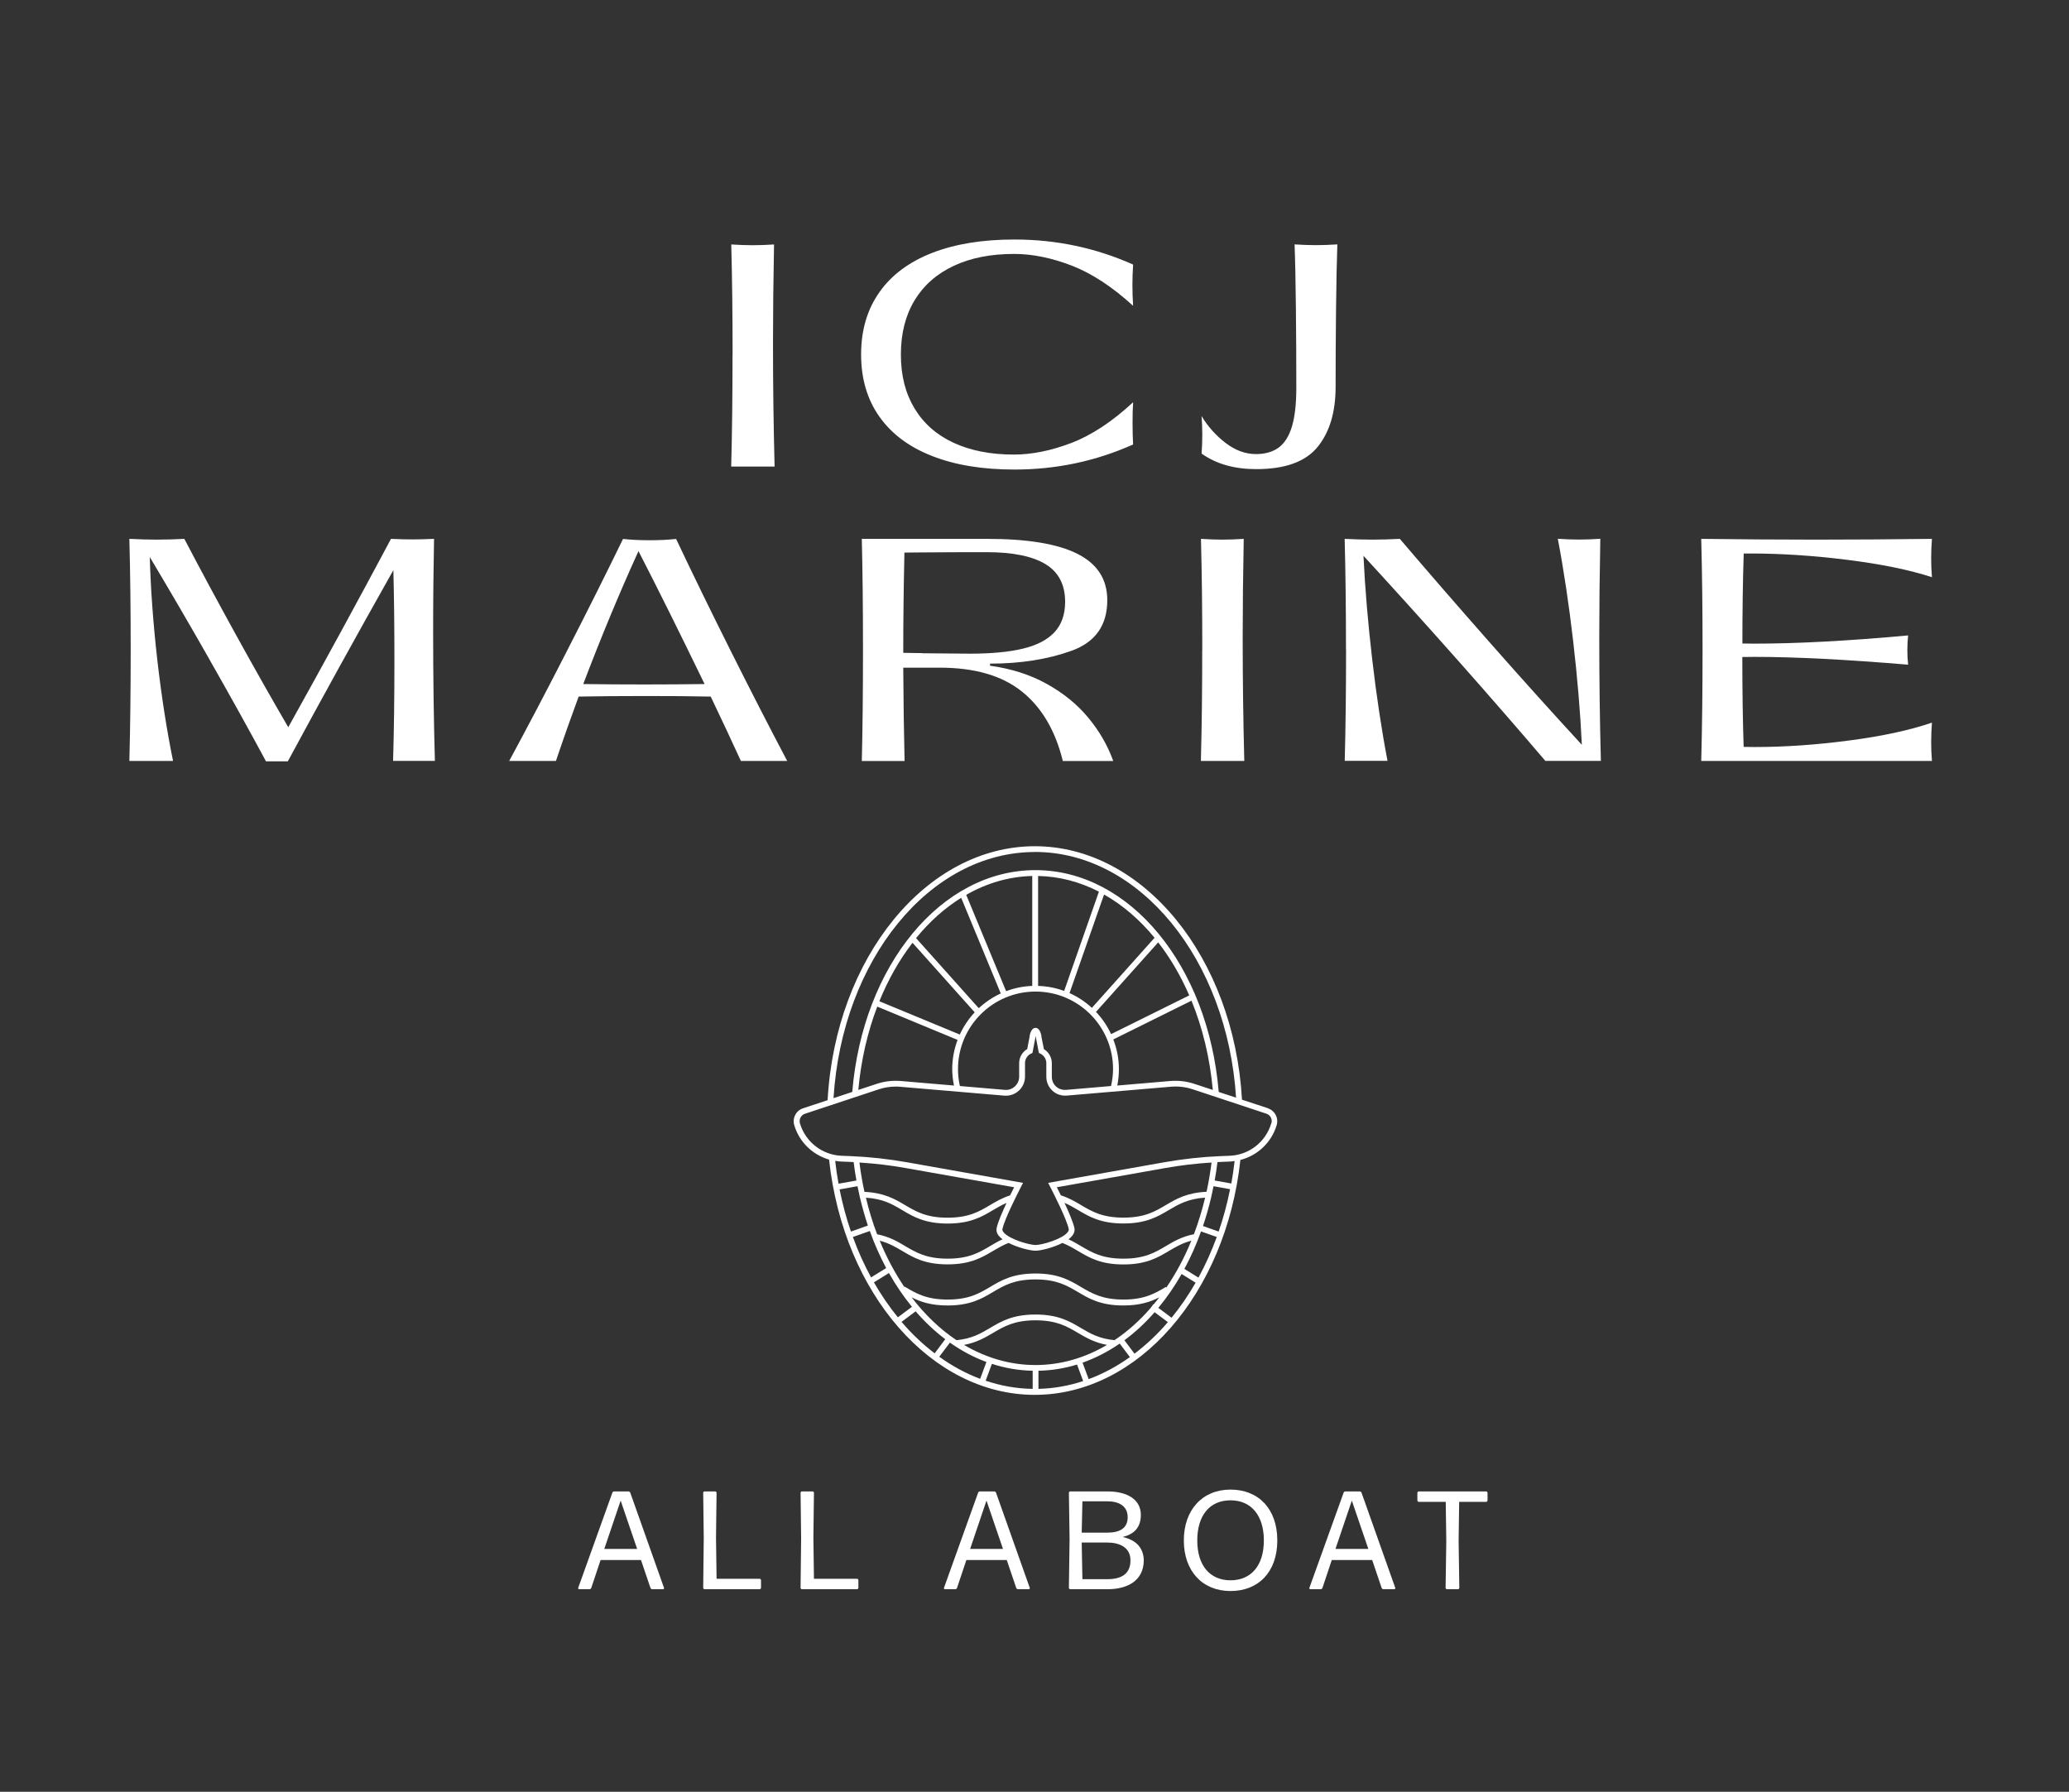
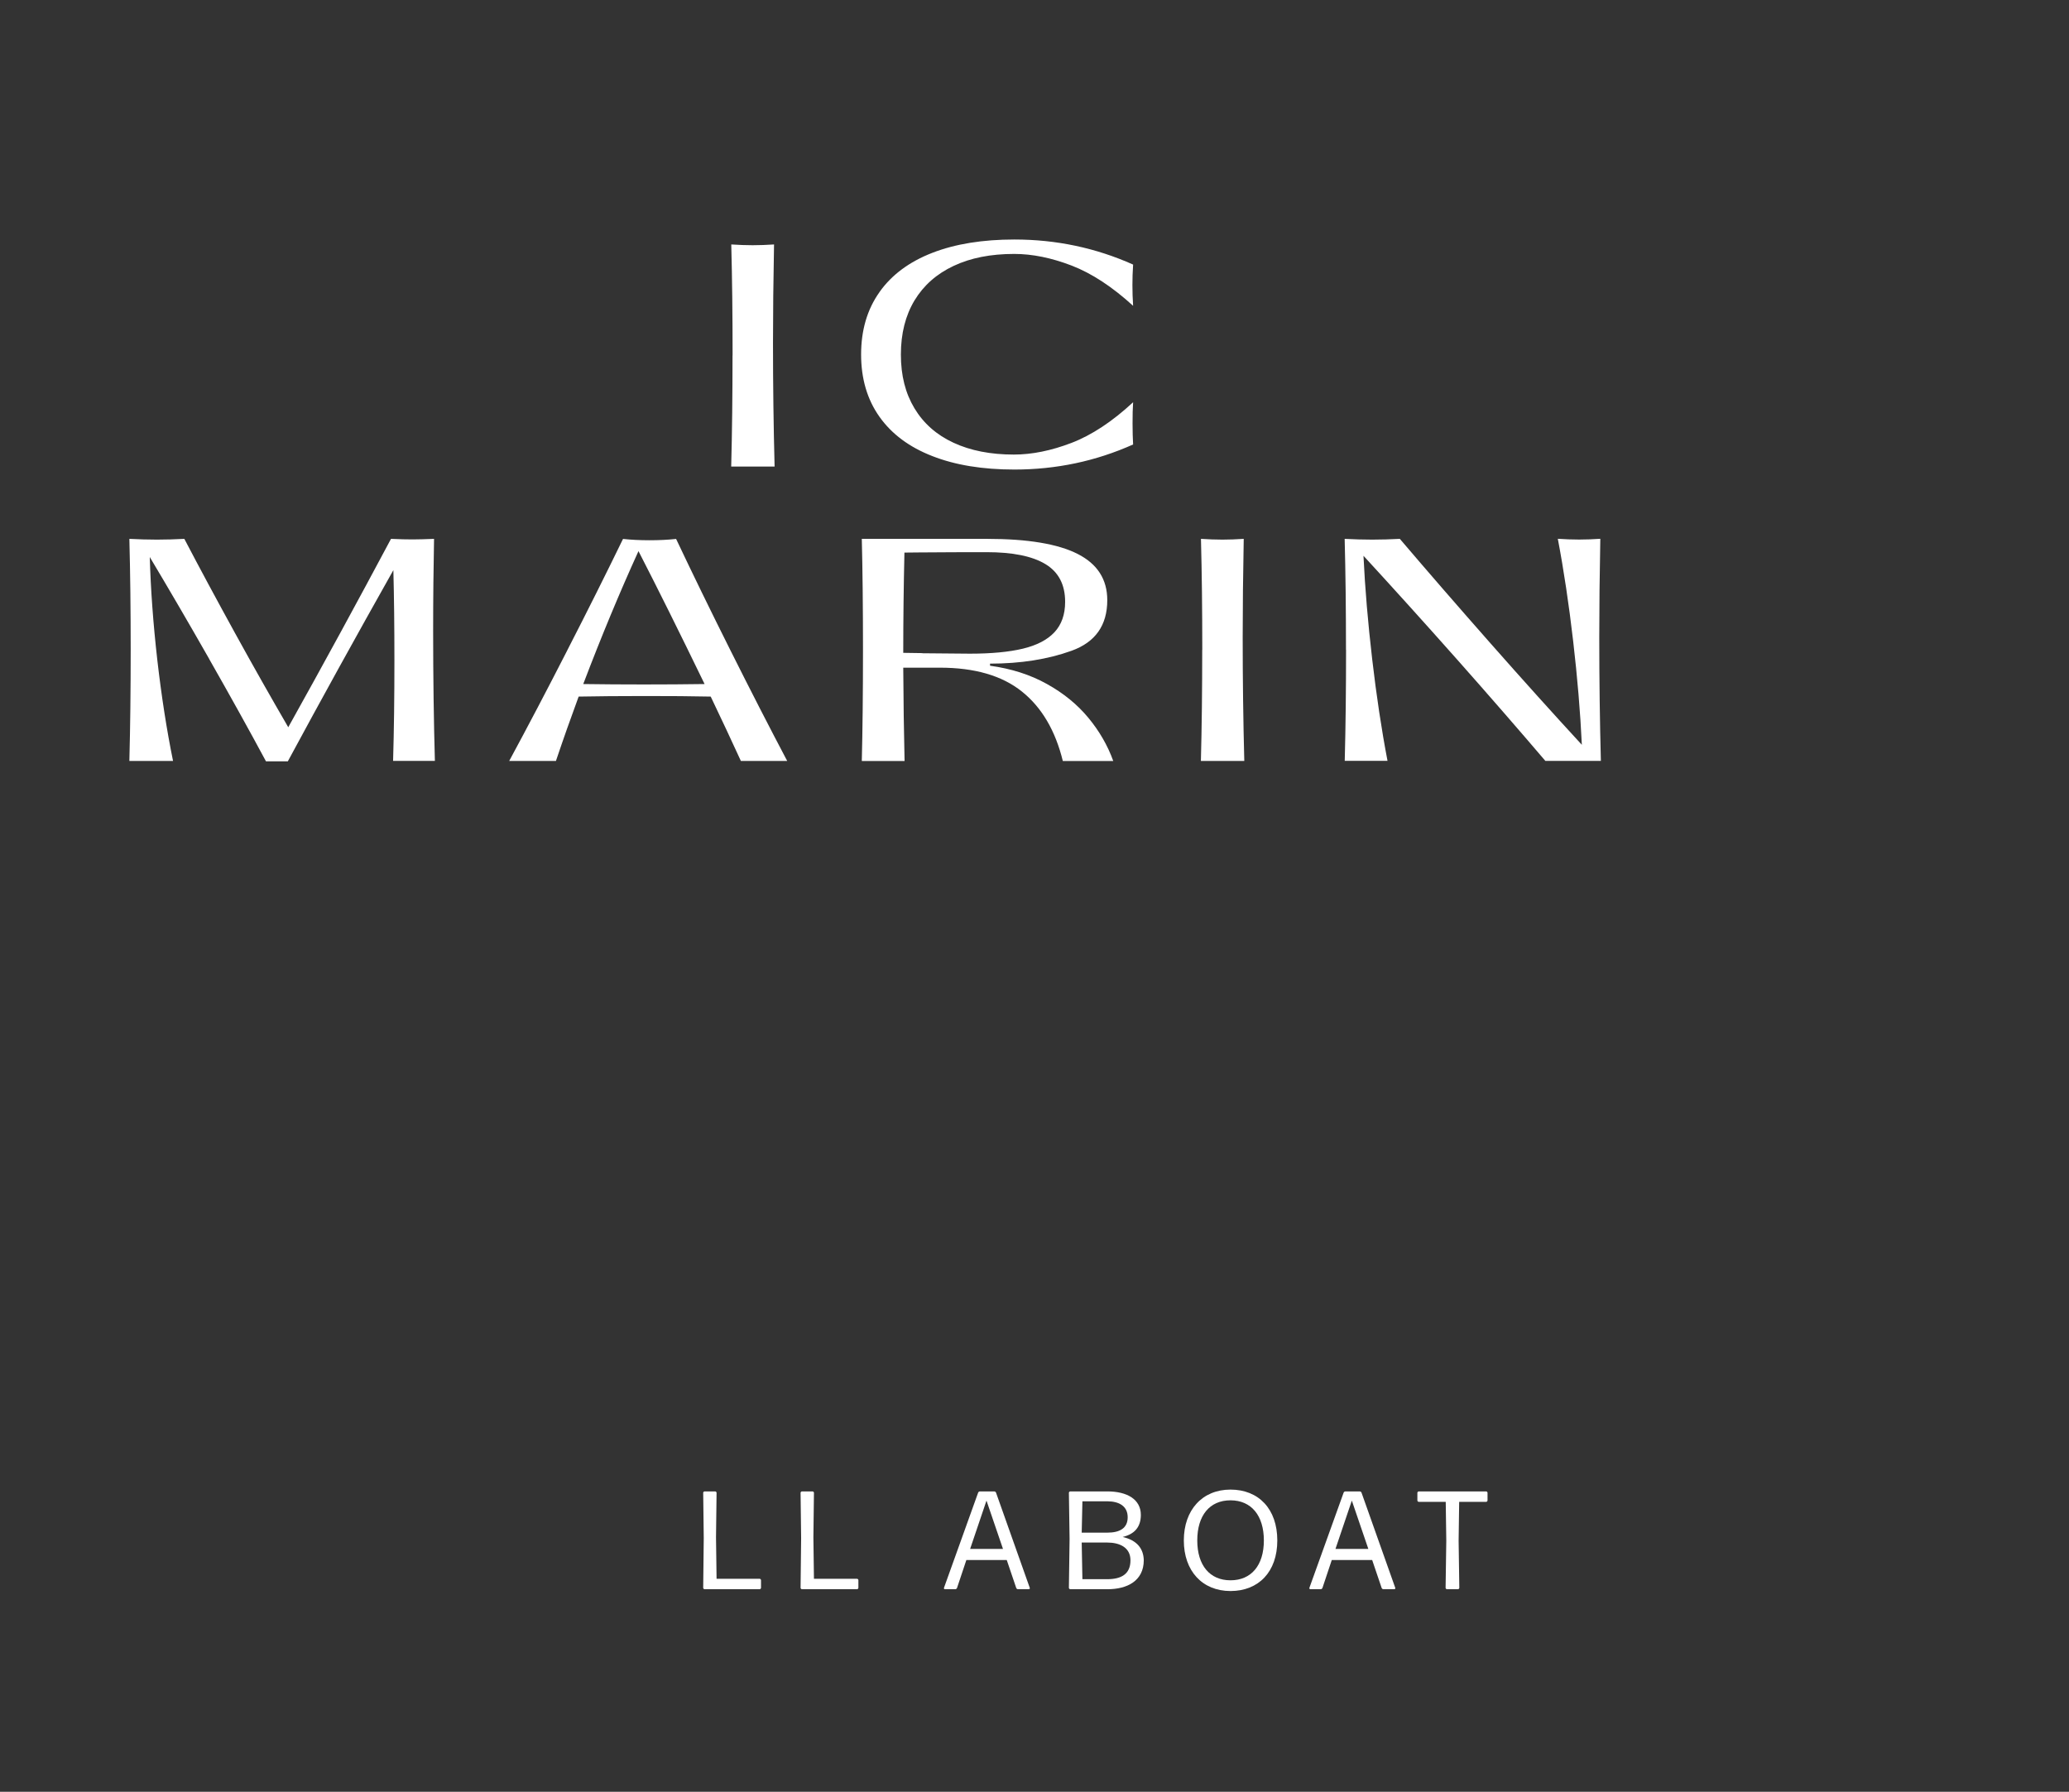
<svg xmlns="http://www.w3.org/2000/svg" height="257.195" viewBox="163.848 272.561 297.029 257.195" width="297.029">
  <rect x="163.848" y="272.561" width="297.029" height="257.195" fill="#333333" stroke="none" />
  <g fill="#ffffff">
    <path d="m193.9 367.18c-2.98-5.23-5.83-10.11-8.55-14.66.13 4.63.49 9.55 1.08 14.76.6 5.21 1.35 10.05 2.26 14.51h-6.27c.13-4.95.19-10.27.19-15.95s-.06-11-.19-15.93c1.36.07 2.68.11 3.96.11s2.57-.04 3.93-.11c2.22 4.24 4.65 8.75 7.29 13.55s5.19 9.29 7.63 13.49c5.08-9.1 9.99-18.12 14.75-27.04 1.29.06 2.32.08 3.09.08s1.83-.03 3.09-.08c-.08 4.1-.13 8.49-.13 13.19 0 6.7.09 12.93.25 18.68h-6c.13-4.42.19-9.18.19-14.29s-.05-9.26-.15-13.09c-5.36 9.51-10.41 18.66-15.15 27.44h-3.14c-2.45-4.56-5.17-9.45-8.15-14.68z" />
    <path d="m245.28 365.92c2.93-5.7 5.59-11.03 8.01-16 1.18.13 2.45.19 3.81.19s2.63-.06 3.81-.19c2.37 5.01 4.98 10.36 7.83 16.05s5.56 10.97 8.12 15.82h-6.65c-1.3-2.85-2.75-5.93-4.33-9.24-2.65-.06-5.81-.08-9.47-.08s-6.81.03-9.49.08c-1.12 3.04-2.21 6.12-3.26 9.24h-6.71c2.64-4.88 5.42-10.17 8.34-15.88zm11.01 4.89c3.06 0 5.96-.02 8.71-.06-3.62-7.46-6.78-13.82-9.49-19.08-2.65 5.81-5.3 12.17-7.93 19.08 2.78.04 5.68.06 8.71.06z" />
    <path d="m287.74 365.84c0-6.24-.06-11.55-.17-15.93h17.99c5.82 0 10.15.72 12.99 2.16s4.26 3.65 4.26 6.64c0 3.61-1.71 6.03-5.12 7.26-3.42 1.23-7.32 1.85-11.71 1.85v.3c3.06.42 5.78 1.29 8.16 2.62 2.38 1.32 4.37 2.94 5.95 4.85s2.78 3.98 3.58 6.21h-7.24c-1.07-4.36-3.02-7.69-5.87-9.97-2.85-2.29-6.78-3.43-11.8-3.43h-5.24c.03 4.8.09 9.27.19 13.4h-6.14c.11-4.39.17-9.71.17-15.95zm8.52.49 6.84.06c3.07 0 5.6-.24 7.6-.72 1.99-.48 3.5-1.26 4.52-2.35s1.54-2.54 1.54-4.37c0-2.48-.95-4.29-2.85-5.43s-4.71-1.7-8.43-1.7c-2.92 0-6.2.01-9.85.04-.46.01-1.11.02-1.94.02-.11 4.8-.17 9.59-.17 14.39l2.73.04z" />
    <path d="m336.45 365.84c0-5.69-.06-11-.19-15.93 1.08.07 2.1.11 3.07.11s2.02-.04 3.07-.11c-.1 5.13-.15 9.85-.15 14.14 0 6.12.08 12.03.23 17.74h-6.23c.13-4.95.19-10.27.19-15.95z" />
    <path d="m357.08 365.84c0-5.69-.06-11-.19-15.93 1.36.07 2.68.11 3.96.11s2.59-.04 3.96-.11c4.04 4.74 8.38 9.74 13.02 15s9.01 10.11 13.11 14.56c-.22-4.69-.64-9.66-1.25-14.91s-1.34-10.14-2.2-14.66c1.05.07 2.07.11 3.05.11s2.03-.04 3.05-.11c-.1 5.13-.15 9.85-.15 14.14 0 6.12.08 12.03.23 17.74h-7.97c-3.89-4.56-8.15-9.46-12.8-14.7s-9.09-10.15-13.31-14.74c.22 4.66.64 9.61 1.25 14.84.61 5.24 1.34 10.1 2.2 14.59h-6.14c.13-4.95.19-10.27.19-15.95z" />
-     <path d="m415.72 379.79c4.32 0 8.86-.31 13.61-.94 4.76-.62 8.71-1.48 11.87-2.56-.07.94-.11 1.85-.11 2.74s.03 1.8.11 2.76h-33.12c.13-4.95.19-10.27.19-15.95s-.06-11-.19-15.93c5.71.07 11.23.11 16.56.11s10.88-.04 16.56-.11c-.07.94-.11 1.86-.11 2.76s.03 1.8.11 2.74c-3.23-1.05-7.28-1.88-12.16-2.49s-9.5-.91-13.85-.91h-1.01c-.13 4-.19 8.3-.19 12.92l1.7.02c6.12 0 13.48-.39 22.09-1.18-.07.73-.11 1.43-.11 2.1s.03 1.37.11 2.1c-8.87-.74-16.22-1.12-22.05-1.12l-1.75.02c0 4.6.06 8.9.19 12.9l1.54.02z" />
    <path d="m269.02 323.58c0-5.69-.06-11-.19-15.93 1.08.07 2.1.11 3.07.11s2.02-.04 3.07-.11c-.1 5.13-.15 9.85-.15 14.14 0 6.12.08 12.03.23 17.74h-6.23c.13-4.95.19-10.27.19-15.95z" />
    <path d="m290.11 314.48c1.76-2.48 4.29-4.35 7.59-5.63s7.22-1.91 11.78-1.91c6 0 11.68 1.2 17.04 3.6-.07 1.01-.1 1.99-.1 2.95s.03 1.94.1 2.97c-2.99-2.73-5.93-4.66-8.83-5.78-2.9-1.11-5.64-1.67-8.24-1.67-3.37 0-6.27.57-8.7 1.72-2.43 1.14-4.3 2.79-5.61 4.95-1.3 2.16-1.96 4.75-1.96 7.77s.65 5.56 1.95 7.72 3.16 3.81 5.6 4.94c2.43 1.13 5.32 1.7 8.66 1.7 2.61 0 5.37-.56 8.27-1.67s5.86-3.06 8.86-5.84c-.06.83-.08 1.84-.08 3.03s.03 2.19.08 3.03c-5.36 2.4-11.04 3.6-17.04 3.6-4.56 0-8.49-.64-11.78-1.93-3.3-1.28-5.83-3.16-7.59-5.64s-2.64-5.46-2.64-8.95.88-6.48 2.64-8.95z" />
-     <path d="m336.45 334.98c0-.88-.03-1.78-.1-2.69.9 1.49 2.04 2.77 3.43 3.84s2.85 1.61 4.38 1.61c1.32 0 2.4-.31 3.25-.93s1.48-1.62 1.91-3.02c.42-1.4.63-3.26.63-5.59 0-3.72-.02-7.49-.06-11.31s-.1-6.9-.19-9.25c1.05.07 2.08.11 3.07.11s2.02-.04 3.07-.11c-.08 2.31-.15 5.44-.19 9.38s-.06 7.63-.06 11.07c0 3.63-.86 6.51-2.59 8.63s-4.66 3.18-8.8 3.18c-3.14 0-5.76-.74-7.85-2.23.07-.94.1-1.84.1-2.69z" />
-     <path d="m345.88 431.64-3.73-1.23c-1.16-20.43-14.18-36.38-29.74-36.38s-28.61 15.98-29.75 36.45l-3.53 1.17c-1.01.33-1.56 1.39-1.26 2.41.72 2.44 2.64 4.26 5 4.95 2.08 19.27 14.73 33.77 29.53 33.77s27.43-14.48 29.52-33.72c2.46-.63 4.47-2.5 5.21-5 .3-1.02-.25-2.07-1.26-2.41zm-33.47-36.79c15.04 0 27.63 15.44 28.89 35.27l-2.49-.82c-1.52-18.17-12.79-31.84-26.31-31.84s-24.79 13.66-26.3 31.84l-2.69.89c1.23-19.86 13.83-35.33 28.9-35.33zm1.3 28.29-.33-1.65c0-.17-.17-1.39-.87-1.39s-.87 1.22-.86 1.31l-.33 1.73c-.71.42-1.16 1.19-1.16 2.02v1.95c0 .54-.22 1.03-.62 1.4s-.91.54-1.45.49l-6.44-.55c-.18-.79-.27-1.61-.27-2.43 0-6.14 4.99-11.13 11.13-11.13s11.13 4.99 11.13 11.13c0 .82-.11 1.63-.29 2.43l-6.43.55c-.55.04-1.07-.12-1.46-.48s-.61-.86-.61-1.41v-1.95c0-.83-.45-1.6-1.16-2.02zm7.48-5.33 8.93-9.98c1.73 2.23 3.23 4.78 4.46 7.61l-11.22 5.56c-.55-1.18-1.28-2.25-2.16-3.18zm-.59-.58c-.94-.87-2.02-1.59-3.21-2.12l4.96-14.15c2.67 1.51 5.12 3.62 7.25 6.21zm-3.98-2.43c-1.17-.43-2.43-.68-3.74-.72v-15.78c3.07.06 6.01.85 8.73 2.25zm-4.58-.72c-1.32.05-2.58.31-3.75.76l-5.73-13.83c2.93-1.68 6.13-2.63 9.48-2.71zm-10.2-12.64 5.68 13.72c-1.17.54-2.23 1.26-3.16 2.12l-9-10.06c1.92-2.35 4.1-4.31 6.47-5.78zm-6.99 6.45 8.93 9.98c-.88.94-1.6 2.01-2.14 3.19l-11.55-4.78c1.27-3.13 2.88-5.95 4.76-8.39zm-5.06 9.16 11.53 4.78c-.49 1.31-.77 2.72-.77 4.2 0 .79.1 1.58.25 2.35l-7.62-.65c-1.18-.1-2.35.04-3.47.41l-2.64.87c.39-4.29 1.33-8.32 2.72-11.96zm33.89 4.71 11.22-5.56c1.58 3.86 2.64 8.18 3.06 12.81l-2.64-.87c-1.12-.37-2.29-.51-3.47-.41l-7.6.65c.15-.77.23-1.56.23-2.35 0-1.5-.29-2.94-.8-4.26zm-16.42 28.21c.14.17.31.33.51.48-.65.3-1.22.64-1.78.97-1.57.93-3.06 1.81-6.1 1.81s-4.52-.88-6.1-1.81c-1.12-.67-2.29-1.35-4.02-1.69-.64-1.67-1.18-3.43-1.61-5.25 2.45.15 3.8.94 5.21 1.78 1.6.95 3.25 1.93 6.52 1.93s4.92-.98 6.52-1.93c.63-.37 1.24-.73 1.94-1.03-.63 1.35-1.25 2.77-1.42 3.6-.06.27-.05.69.33 1.15zm10.83-1.15c-.18-.82-.79-2.25-1.42-3.6.7.3 1.31.66 1.94 1.03 1.6.95 3.25 1.93 6.52 1.93s4.92-.98 6.52-1.93c1.41-.83 2.76-1.62 5.21-1.78-.44 1.83-.98 3.58-1.61 5.25-1.73.35-2.9 1.03-4.02 1.7-1.57.93-3.06 1.81-6.1 1.81s-4.53-.88-6.1-1.81c-.56-.33-1.13-.67-1.78-.97.2-.15.37-.31.51-.48.38-.46.39-.88.33-1.15zm11.35 10.94-.47.63c-1.56 1.78-3.28 3.31-5.12 4.54-2.21-.21-3.49-.96-4.83-1.75-1.6-.95-3.25-1.93-6.52-1.93s-4.92.98-6.52 1.93c-1.34.79-2.6 1.54-4.82 1.75-2.38-1.59-4.54-3.67-6.44-6.15 1.27.65 2.79 1.17 5.16 1.17 3.27 0 4.92-.98 6.52-1.93 1.57-.93 3.06-1.81 6.1-1.81s4.52.88 6.1 1.81c1.6.95 3.25 1.93 6.52 1.93 2.38 0 3.89-.52 5.16-1.17-.26.35-.53.68-.81 1.01l-.04-.03zm-23.98 8.3-.9 2.42c-2.05-.77-4.02-1.84-5.87-3.17l1.53-2.03c1.65 1.17 3.41 2.11 5.24 2.78zm7.05.44c-3.64 0-7.11-1.03-10.26-2.89 1.81-.34 3-1.04 4.16-1.72 1.57-.93 3.06-1.81 6.1-1.81s4.52.88 6.1 1.81c1.16.68 2.35 1.38 4.16 1.72-3.15 1.86-6.62 2.89-10.26 2.89zm-6.26-.17c1.88.61 3.84.95 5.85.99v2.6c-2.32-.03-4.58-.44-6.75-1.17l.9-2.43zm6.68.99c1.9-.04 3.76-.34 5.54-.89l.88 2.37c-2.07.68-4.22 1.07-6.42 1.12zm6.33-1.16c1.87-.66 3.65-1.58 5.34-2.74l1.46 1.94c-1.87 1.33-3.85 2.4-5.92 3.16zm-31.98-23.82v.1s.01 0 .02 0c.33 1.39.71 2.73 1.14 4.04l-2.43.86c-.67-1.93-1.21-3.96-1.63-6.05l2.57-.46c.1.51.21 1.02.33 1.52zm1.44 4.92c.67 1.88 1.46 3.65 2.35 5.32l-2.17 1.34c-.99-1.82-1.87-3.76-2.61-5.8zm2.75 6.04c.99 1.75 2.09 3.37 3.3 4.84l-2.02 1.51c-1.25-1.53-2.4-3.21-3.44-5.02l2.16-1.34zm42.01.13 2.01 1.25c-1.04 1.81-2.19 3.49-3.45 5.03l-1.9-1.42c1.22-1.47 2.34-3.09 3.34-4.85zm.4-.73c.91-1.68 1.71-3.48 2.39-5.38l2.26.8c-.75 2.05-1.63 4-2.63 5.83zm2.67-6.16c.45-1.32.84-2.69 1.17-4.1h.02v-.1c.12-.5.22-1 .32-1.51l2.38.43c-.42 2.11-.97 4.14-1.64 6.08l-2.26-.8zm.51-4.91c-2.81.13-4.35 1.02-5.83 1.9-1.57.93-3.06 1.81-6.1 1.81s-4.52-.88-6.1-1.81c-.85-.51-1.74-1.02-2.88-1.39-.21-.42-.41-.83-.58-1.16l15.58-2.76c2.18-.39 4.41-.65 6.63-.79-.18 1.44-.42 2.84-.72 4.21zm-20.68 7.35c.82.32 1.51.72 2.23 1.15 1.6.95 3.25 1.93 6.52 1.93s4.92-.98 6.52-1.93c.98-.58 1.93-1.14 3.23-1.48-1 2.46-2.22 4.71-3.6 6.74l-.06-.1c-1.57.93-3.06 1.81-6.09 1.81s-4.52-.88-6.1-1.81c-1.6-.95-3.25-1.93-6.52-1.93s-4.92.98-6.52 1.93c-1.57.93-3.06 1.81-6.1 1.81s-4.52-.88-6.09-1.81l-.09-.05-.03.06c-1.36-2.01-2.55-4.23-3.54-6.65 1.31.34 2.25.89 3.23 1.47 1.6.95 3.25 1.93 6.52 1.93s4.92-.98 6.52-1.93c.72-.42 1.4-.82 2.23-1.15 1.36.7 3.15 1.12 3.87 1.12s2.5-.42 3.87-1.12zm-7.51-6.84c-1.14.37-2.03.89-2.89 1.4-1.57.93-3.06 1.81-6.1 1.81s-4.52-.88-6.1-1.81c-1.48-.88-3.02-1.77-5.83-1.9-.3-1.36-.54-2.77-.72-4.21 2.22.14 4.45.4 6.63.79l15.58 2.76c-.17.34-.37.74-.58 1.16zm-22.47-4.76c.11.89.24 1.76.4 2.63l-2.57.46c-.2-1.08-.36-2.17-.48-3.28.28.05.57.09.86.1l1.29.05c.17 0 .34.02.51.03zm6.88 22.92 2.02-1.51c1.31 1.52 2.74 2.85 4.25 4l-1.52 2.03c-1.69-1.29-3.29-2.8-4.75-4.51zm33.44 4.57-1.45-1.93c1.55-1.14 3-2.49 4.34-4.02l1.9 1.42c-1.47 1.72-3.08 3.23-4.79 4.53zm13.89-24.43-2.38-.43c.16-.87.29-1.74.4-2.64.17 0 .34-.02.51-.03l1.29-.05c.22 0 .44-.05.66-.08-.12 1.09-.28 2.17-.47 3.23zm5.74-8.63c-.79 2.67-3.18 4.54-5.96 4.65l-1.29.05c-2.71.11-5.43.41-8.09.88l-16.69 2.96.26.5c.56 1.08 2.4 4.71 2.7 6.13.01.05.04.2-.16.46-.82 1.02-3.72 1.83-4.6 1.83s-3.78-.81-4.6-1.83c-.21-.25-.17-.41-.16-.46.3-1.43 2.15-5.06 2.7-6.13l.26-.5-16.69-2.96c-2.66-.47-5.38-.77-8.09-.88l-1.29-.05c-2.78-.12-5.17-1.99-5.96-4.65-.17-.58.15-1.19.72-1.38l10.57-3.5c.8-.27 1.63-.4 2.46-.4.22 0 .45 0 .67.03l14.92 1.27c.76.06 1.51-.19 2.08-.71.56-.51.89-1.24.89-2.01v-1.95c0-.58.34-1.12.88-1.37l.19-.09.42-2.21c0-.05.02-.13.04-.22.03.11.05.22.05.3l.41 2.13.19.09c.53.25.88.79.88 1.37v1.95c0 .79.32 1.5.88 2.02.56.51 1.3.76 2.09.69l14.91-1.27c1.07-.09 2.12.03 3.14.37l10.57 3.5c.58.19.9.8.72 1.38z" />
-     <path d="m257.49 500.68c-.12 0-.22-.08-.26-.18l-1.36-4.01h-5.8l-1.34 4.01c-.04.1-.14.18-.26.18h-1.48c-.1 0-.16-.1-.14-.18l4.91-13.68c.04-.1.14-.18.26-.18h2.05c.12 0 .22.08.26.18l4.85 13.68c.02.08-.04.18-.14.18zm-2.17-5.78-2.37-6.94-2.35 6.94h4.71z" />
    <path d="m265 500.68c-.1 0-.2-.1-.2-.2l.08-7.14-.08-6.5c0-.1.1-.2.2-.2h1.52c.1 0 .2.1.2.2l-.08 6.4.08 5.94h6.18c.1 0 .2.1.2.2v1.1c0 .1-.1.2-.2.2z" />
    <path d="m278.98 500.68c-.1 0-.2-.1-.2-.2l.08-7.14-.08-6.5c0-.1.1-.2.2-.2h1.52c.1 0 .2.1.2.2l-.08 6.4.08 5.94h6.18c.1 0 .2.1.2.2v1.1c0 .1-.1.2-.2.2z" />
    <path d="m310 500.68c-.12 0-.22-.08-.26-.18l-1.36-4.01h-5.8l-1.34 4.01c-.04.1-.14.18-.26.18h-1.48c-.1 0-.16-.1-.14-.18l4.91-13.68c.04-.1.14-.18.26-.18h2.05c.12 0 .22.08.26.18l4.85 13.68c.02.08-.04.18-.14.18zm-2.16-5.78-2.37-6.94-2.35 6.94h4.71z" />
    <path d="m322.86 500.68h-5.36c-.1 0-.2-.1-.2-.2l.1-7.02-.1-6.62c0-.1.1-.2.2-.2h5.32c2.83 0 4.81 1.14 4.81 3.37 0 1.78-.94 2.77-2.61 3.17 2.09.48 2.99 1.7 3.03 3.33 0 2.99-2.41 4.17-5.19 4.17zm-3.72-8.12h3.67c1.8 0 2.93-.64 2.93-2.21s-1.2-2.29-2.93-2.29h-3.57l-.1 4.49zm.1 6.68h3.57c1.97 0 3.33-.7 3.33-2.71 0-1.85-1.56-2.55-3.33-2.55h-3.67z" />
    <path d="m340.5 500.94c-4.05 0-6.7-2.89-6.7-7.26s2.65-7.3 6.7-7.3 6.72 2.79 6.72 7.3-2.69 7.26-6.72 7.26zm0-1.54c2.99 0 4.79-2.15 4.79-5.72s-1.8-5.76-4.79-5.76-4.77 2.17-4.77 5.76 1.81 5.72 4.77 5.72z" />
    <path d="m362.46 500.68c-.12 0-.22-.08-.26-.18l-1.36-4.01h-5.8l-1.34 4.01c-.04.1-.14.18-.26.18h-1.48c-.1 0-.16-.1-.14-.18l4.92-13.68c.04-.1.14-.18.26-.18h2.05c.12 0 .22.08.26.18l4.85 13.68c.02.08-.04.18-.14.18h-1.55zm-2.17-5.78-2.37-6.94-2.35 6.94h4.71z" />
    <path d="m371.58 500.68c-.1 0-.2-.1-.2-.2l.1-6.76-.08-5.58h-3.87c-.1 0-.2-.1-.2-.2v-1.1c0-.1.1-.2.2-.2h9.67c.1 0 .2.1.2.2v1.1c0 .1-.1.2-.2.2h-3.87l-.08 5.58.1 6.76c0 .1-.1.2-.2.2h-1.56z" />
  </g>
</svg>